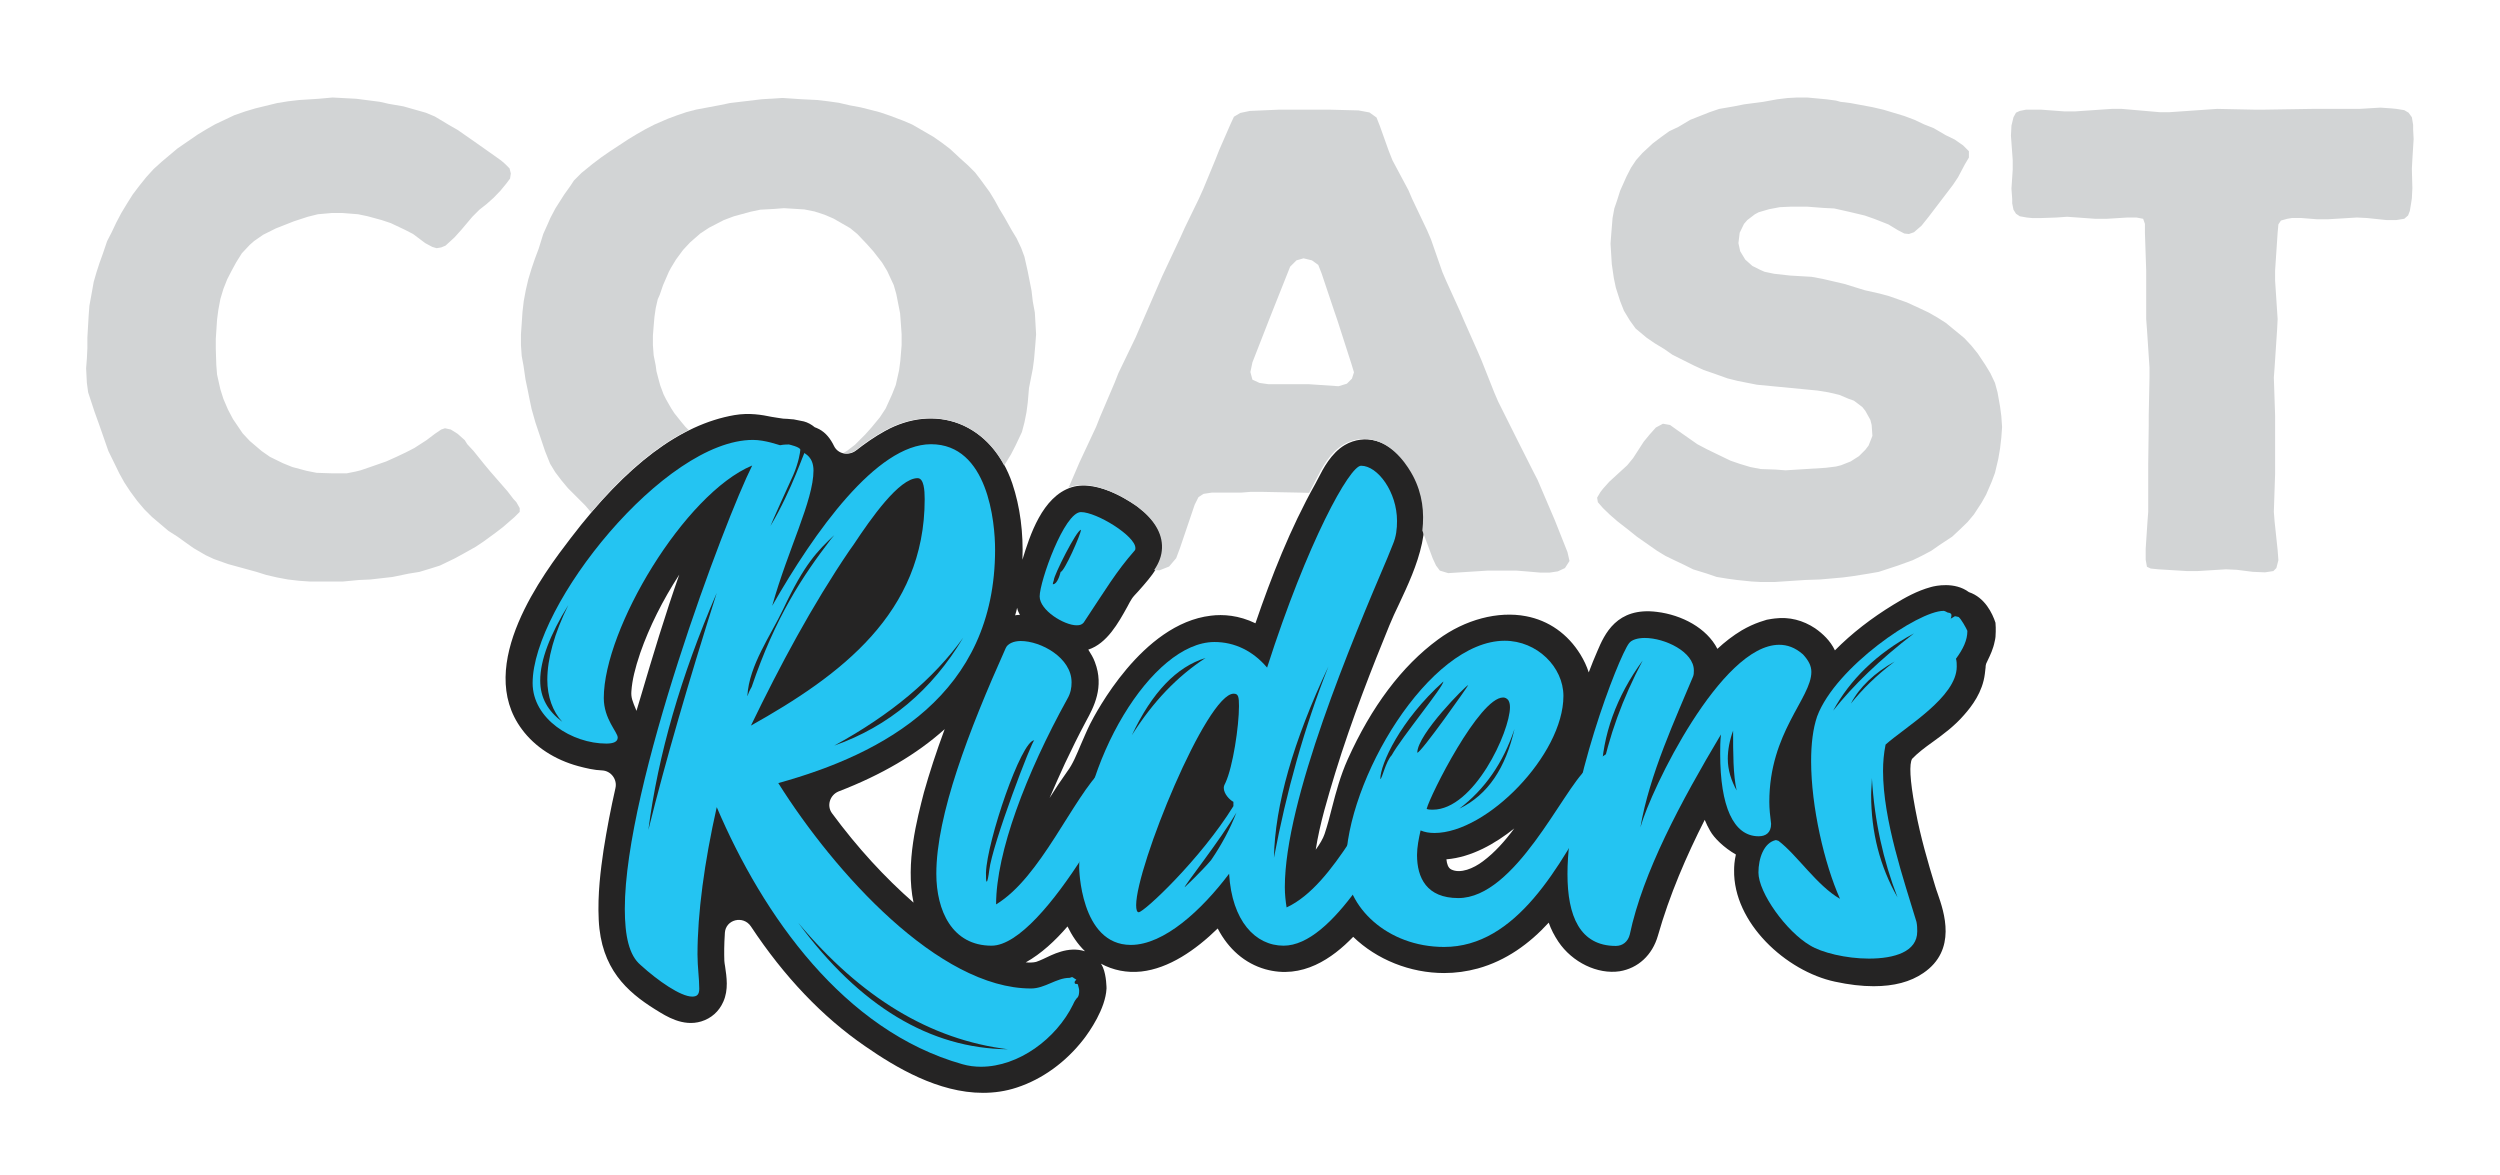
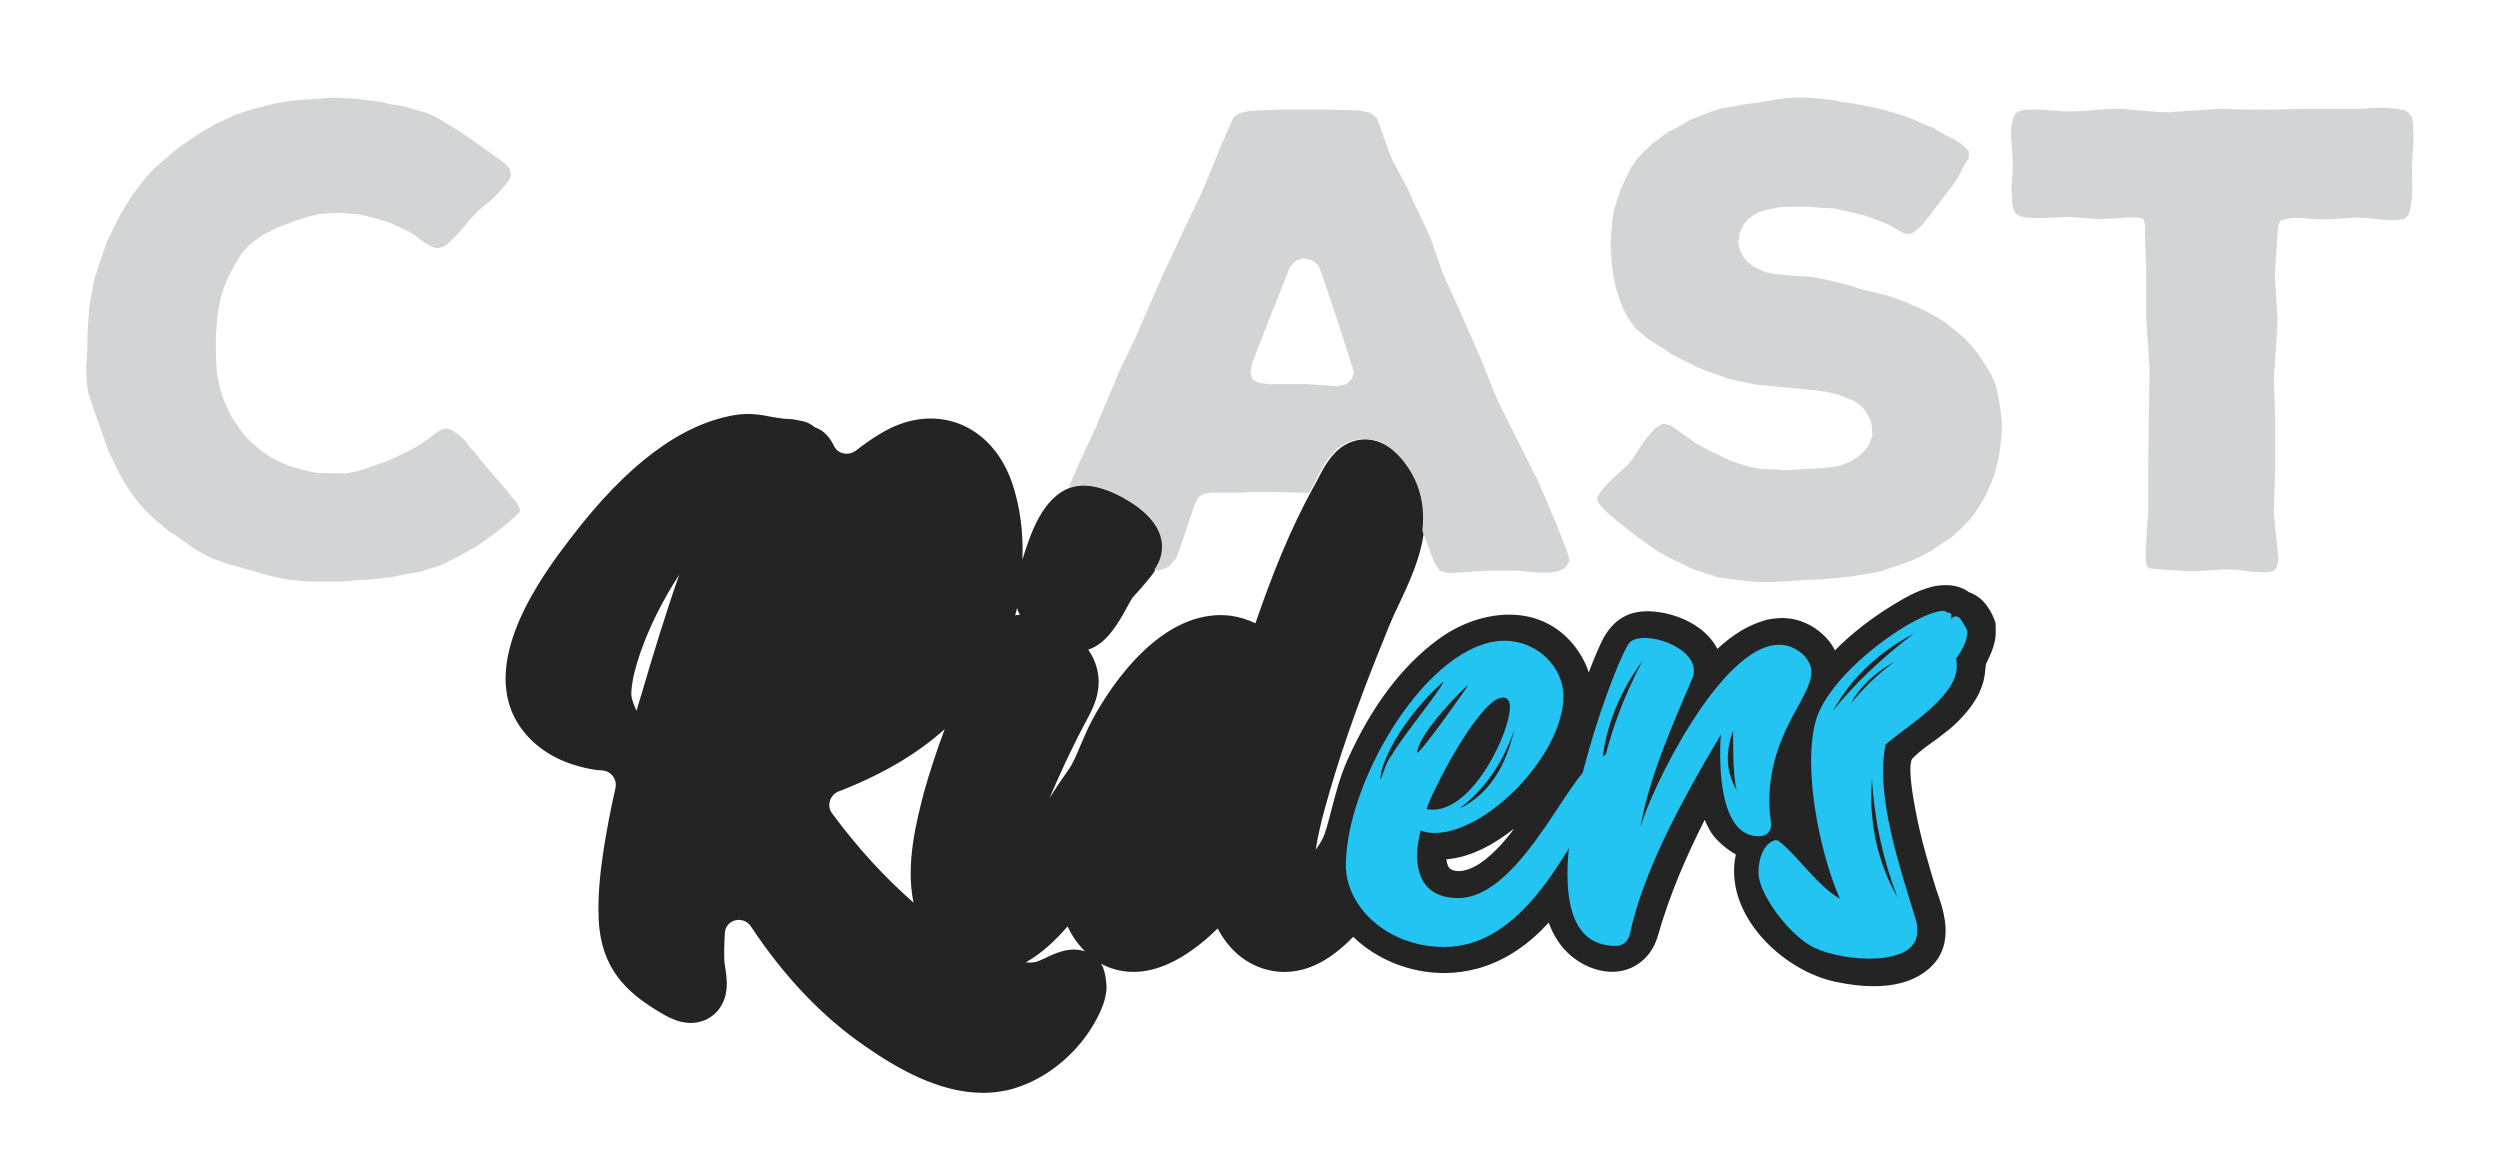
<svg xmlns="http://www.w3.org/2000/svg" fill="none" height="235" viewBox="0 0 500 235" width="500">
  <filter id="a" color-interpolation-filters="sRGB" filterUnits="userSpaceOnUse" height="265.664" width="532" x="-16" y="-8">
    <feFlood flood-opacity="0" result="BackgroundImageFix" />
    <feColorMatrix in="SourceAlpha" values="0 0 0 0 0 0 0 0 0 0 0 0 0 0 0 0 0 0 127 0" />
    <feOffset dy="8" />
    <feGaussianBlur stdDeviation="8" />
    <feColorMatrix values="0 0 0 0 0 0 0 0 0 0 0 0 0 0 0 0 0 0 0.48 0" />
    <feBlend in2="BackgroundImageFix" result="effect1_dropShadow" />
    <feBlend in="SourceGraphic" in2="effect1_dropShadow" result="shape" />
  </filter>
  <g filter="url(#a)">
    <path d="m399.098 116.554c-.607-1.875-2.127-5.066-5.318-6.129-2.837-2.128-6.737-1.267-7.598-1.014-2.786.76-5.218 2.128-7.446 3.496-4.407 2.684-8.409 5.774-11.752 9.168-.912-1.925-2.431-3.343-3.951-4.407-2.431-1.621-5.166-2.33-8.054-1.976 0 0-1.215.152-1.621.254-.354.101-1.418.456-1.418.456-1.165.405-2.381.962-3.596 1.671-1.773 1.064-3.394 2.33-4.863 3.698-2.128-4.154-7.092-6.788-12.106-7.395-8.054-1.014-10.486 4.508-11.904 7.851-.608 1.367-1.165 2.786-1.722 4.255-.405-1.267-.962-2.432-1.672-3.597-2.532-4.103-6.331-6.787-10.89-7.648-5.572-1.064-12.157.658-17.577 4.66-7.243 5.318-13.322 13.423-18.083 24.009-1.469 3.293-2.33 6.535-3.141 9.675-.455 1.824-.911 3.546-1.469 5.218-.303.911-.962 2.026-1.772 3.14.81-5.217 2.431-10.485 3.9-15.348 3.343-10.89 7.547-21.477 10.84-29.531.557-1.368 1.215-2.786 1.925-4.255 3.444-7.344 7.75-16.513 3.089-25.529-.911-1.722-3.444-5.926-7.648-7.091-2.128-.608-4.356-.304-6.281.81-2.736 1.621-4.306 4.66-5.42 6.838-.203.355-.355.658-.507.962-5.014 8.966-8.763 18.54-11.954 27.86-3.343-1.621-6.484-1.824-8.915-1.52-13.778 1.621-23.098 19.603-24.162 21.68-.658 1.317-1.215 2.685-1.823 4.052-.861 2.026-1.621 3.951-2.735 5.42-1.267 1.773-2.432 3.546-3.546 5.319 1.013-2.381 2.077-4.711 3.09-6.94 1.317-2.786 2.735-5.673 4.255-8.51 1.469-2.684 3.647-6.736 1.722-11.751-.304-.861-.811-1.672-1.317-2.482 3.748-1.216 6.028-5.369 7.8-8.561.355-.658.659-1.266.912-1.62.253-.406.76-.912 1.317-1.52 2.887-3.242 4.812-5.623 4.914-8.51.101-2.938-1.571-5.724-4.914-8.256-.304-.253-7.75-5.774-13.372-4.002-5.876 1.874-8.358 9.675-9.827 14.487.203-5.369-.456-10.587-2.026-15.247-1.976-5.825-5.724-10.029-10.637-11.954-4.661-1.773-9.928-1.266-14.842 1.469-2.026 1.114-3.9 2.431-5.724 3.85-1.469 1.165-3.647.81-4.457-.861-.659-1.368-1.621-2.685-3.039-3.394-.254-.152-.558-.253-.811-.354-.658-.557-1.418-.963-2.178-1.165l-1.013-.203-1.013-.203c-.456-.051-.861-.051-1.165-.101-.304 0-.608-.051-.963-.051-.81-.101-1.57-.253-2.279-.354-1.975-.405-4.457-.861-7.446-.355-10.84 1.874-21.528 9.928-32.722 24.567-5.319 6.939-19.4 25.428-9.776 38.294 2.583 3.495 6.585 6.078 11.245 7.344 1.519.406 3.191.811 4.812.862 1.773.101 3.039 1.823 2.634 3.545-.912 4.002-1.722 8.206-2.381 12.41-.557 3.799-1.216 8.814-.962 13.93.456 9.776 5.673 14.386 11.245 17.881l.253.152c2.026 1.266 5.369 3.393 9.016 2.279 1.976-.608 3.546-1.975 4.407-3.951 1.064-2.381.659-4.964.355-7.041-.051-.405-.152-.81-.152-1.114-.051-1.52-.051-3.191.101-5.471v-.101c.152-2.735 3.698-3.596 5.217-1.317 6.636 10.029 14.285 18.083 22.845 23.959 6.129 4.255 14.639 9.32 23.554 9.32 2.229 0 4.508-.304 6.788-1.063 5.116-1.672 9.826-5.116 13.321-9.625 1.216-1.57 4.407-6.129 4.61-10.181 0 0 0-2.533-.709-4.204-.152-.304-.254-.557-.406-.76 2.432 1.317 5.167 1.874 8.054 1.57 5.522-.607 10.84-4.255 15.298-8.611 2.127 4.103 5.42 6.99 9.523 8.155 7.395 2.077 13.423-2.178 17.576-6.483 4.711 4.559 11.397 7.243 18.185 7.243 2.279 0 4.508-.304 6.737-.911 5.673-1.571 10.333-4.965 14.183-9.169.456 1.317 1.114 2.584 1.925 3.799 2.786 4.154 7.851 6.585 12.258 5.927 3.697-.608 6.534-3.242 7.648-7.092 2.33-8.206 5.724-16.006 9.371-23.199.304.76.659 1.469 1.064 2.178.81 1.469 2.786 3.394 5.167 4.761-.304 1.317-.355 2.432-.355 3.09-.203 10.587 10.435 20.262 20.16 22.338 2.786.608 5.369.912 7.75.912 4.052 0 7.345-.861 9.928-2.634 6.788-4.609 4.154-12.207 2.887-15.854-.202-.507-.354-1.064-.506-1.52-1.469-4.812-2.938-9.877-3.9-14.993l-.152-.811c-1.013-5.42-1.165-8.712-.558-9.675 1.115-1.165 2.584-2.279 4.154-3.393 2.026-1.469 4.306-3.141 6.23-5.37 1.571-1.772 3.698-4.558 4.154-8.205.051-.507.101-.912.152-1.317 0-.203 0-.355.101-.71.102-.253.254-.506.355-.759.456-.963 1.064-2.178 1.367-3.749.152-.557.203-1.165.203-1.925v-.861l-.051-.911zm-96.241 41.13c-1.874 2.533-3.9 4.812-6.281 6.585-1.874 1.418-4.508 2.533-6.332 1.621-.608-.304-.861-1.064-.962-2.026 5.014-.405 9.776-3.141 13.575-6.18zm-120.15 14.842c-5.724-5.015-11.194-10.942-16.31-17.881-1.115-1.52-.406-3.647 1.317-4.356 8.56-3.293 15.651-7.446 21.223-12.461-1.722 4.66-3.039 8.712-4.153 12.663-1.317 5.167-3.749 14.082-2.077 22.035zm-46.854-65.597c-2.837 8.054-5.319 16.311-7.801 24.719-.253.811-.507 1.672-.76 2.533 0-.051-.051-.101-.051-.152-.759-1.823-1.063-2.533-.962-3.799.152-2.178.709-4.508 1.773-7.649 1.823-5.217 4.457-10.485 7.801-15.652zm67.673 7.041c.101.355.303.659.455 1.013-.253 0-.557 0-.81.051-.051 0-.101.051-.152.051.152-.507.304-1.013.405-1.52.051.101.051.253.102.405zm5.065 69.851c-.456.203-.912.406-1.368.558-.608.151-1.317.151-2.077.101 3.09-1.722 5.927-4.356 8.358-7.193.861 1.773 1.976 3.495 3.495 4.964-3.444-1.064-6.534.709-8.408 1.57z" fill="#0e0d0d" opacity=".9" />
    <path d="m102.674 91.784-1.165-1.52-3.444-3.951-1.266-1.52-2.077-2.583-1.266-1.368-.507-.81-1.418-1.266-1.368-.861-1.165-.253-.76.253-1.266.861-1.671 1.266-2.431 1.57-1.672.861-1.925.912-2.026.912-3.191 1.114-1.925.658-1.013.253-1.773.354h-2.938l-3.09-.101-2.026-.405-2.837-.76-1.874-.76-2.583-1.266-1.672-1.165-2.381-2.026-1.418-1.52-1.925-2.837-1.013-1.925-.912-2.127-.608-1.925-.658-2.938-.152-1.925-.101-3.191v-2.026l.253-3.85.253-1.925.405-2.178.608-2.026.76-1.925.912-1.773.912-1.671 1.114-1.773 1.57-1.672.861-.76 1.823-1.266 2.533-1.266 1.672-.658 1.925-.76 2.786-.912 2.026-.506 2.837-.253h2.026l3.191.253 1.925.405 2.786.76 1.823.608 2.786 1.317 1.671.861 2.431 1.824 1.418.76.861.253.912-.152.861-.355 1.165-1.064.658-.608 1.368-1.52 2.178-2.583 1.418-1.418 1.418-1.114 1.418-1.266 1.367-1.418 1.165-1.418.76-1.013.152-1.013-.253-1.013-.912-.912-.76-.658-1.418-1.013-3.951-2.786-3.343-2.33-1.773-1.013-2.786-1.671-1.823-.76-4.457-1.266-2.938-.506-1.773-.405-4.711-.608-2.837-.152-1.925-.101-2.786.253-3.951.253-2.178.253-2.178.355-4.356 1.064-2.026.608-2.178.76-3.85 1.823-1.773 1.013-1.672 1.013-4.052 2.786-1.57 1.317-1.621 1.368-1.57 1.418-1.52 1.672-1.418 1.773-1.266 1.672-1.114 1.773-1.165 1.925-1.013 1.925-.912 1.925-.912 1.773-.861 2.533-.658 1.823-.608 1.874-.557 1.925-.507 2.837-.354 1.925-.152 2.026-.253 4.356v2.127l-.101 2.077-.152 1.925.152 2.938.253 1.874 1.266 3.85.912 2.533 1.874 5.369 1.317 2.685.861 1.773 1.013 1.824 1.165 1.773 1.418 1.925 1.418 1.671 1.52 1.52 3.292 2.786 1.824 1.165 1.621 1.165 1.57 1.114 2.431 1.419 1.621.76 2.837 1.013 5.724 1.57 1.925.608 2.178.506 2.178.406 2.178.253 2.178.152h6.636l3.191-.304 2.279-.101 4.457-.507 3.191-.659 2.178-.354 2.178-.659 1.925-.607 2.938-1.419 1.672-.911 2.533-1.419 1.52-1.013 2.431-1.773 1.52-1.165 2.33-2.026 1.013-1.013v-.76l-.659-1.165zm297.336-18.488-.506-2.837-.507-1.874-.912-1.925-1.013-1.671-1.519-2.279-1.267-1.57-1.418-1.52-3.698-3.039-1.671-1.064-1.773-1.013-1.824-.861-2.532-1.165-3.597-1.266-1.874-.506-2.938-.658-4.103-1.266-4.356-1.013-2.178-.405-4.306-.253-3.191-.355-1.925-.405-.911-.405-1.52-.76-1.418-1.266-1.013-1.671-.355-1.621.253-2.077.862-1.773.658-.76 1.52-1.165.759-.405 2.077-.608 2.128-.405 2.178-.101h3.343l3.292.253 2.077.101 2.938.658 2.127.507 1.064.253 1.874.658.912.355 1.925.76 1.925 1.165 1.266.658.912.101 1.013-.354 1.52-1.317 1.418-1.773 4.863-6.382 1.013-1.52 1.367-2.583.811-1.368v-1.266l-1.165-1.165-1.672-1.165-1.773-.861-2.431-1.418-1.925-.76-1.925-.912-2.026-.76-2.178-.658-2.026-.608-2.178-.506-4.356-.81-2.027-.253-.911-.253-1.925-.253-3.799-.355h-2.077l-1.874.101-2.077.253-2.786.507-3.849.506-2.027.405-2.938.507-1.924.658-3.85 1.52-2.381 1.418-1.823.861-1.621 1.165-1.672 1.266-2.077 1.925-1.266 1.418-1.013 1.52-.912 1.773-1.266 2.837-.608 1.925-.557 1.621-.355 1.925-.253 3.09-.152 2.026.253 4.103.406 2.786.405 1.925.861 2.685.76 1.925 1.165 1.925 1.165 1.621 2.178 1.823 1.621 1.114 1.925 1.165 1.671 1.165 4.356 2.178 1.875.861 1.924.658 2.837 1.013 2.026.506 3.85.76 12.106 1.165 2.178.354 2.178.507 1.925.81 1.013.355 1.672 1.266.607.76 1.014 1.824.253 1.013.152 2.178-.76 1.925-.659.861-1.266 1.266-1.671 1.064-1.925.76-1.013.253-2.026.253-8.054.506-2.026-.152-2.938-.101-2.077-.405-2.026-.608-1.925-.658-2.938-1.418-1.773-.861-1.925-1.013-4.052-2.837-1.418-1.013-1.419-.253-1.418.76-1.266 1.418-1.165 1.418-2.128 3.292-1.165 1.418-3.596 3.292-1.266 1.418-.507.658-.658 1.114.151.912 1.014 1.165 1.418 1.368 1.519 1.317 2.28 1.773 1.57 1.266 4.052 2.837 1.672 1.013 1.773.861 1.925.912 1.823.911 2.786.861 1.925.659 2.178.355 1.874.253 2.938.304 1.824.101h2.786l6.129-.405 2.938-.101 1.772-.152 2.837-.254 1.925-.253 3.191-.507 2.026-.354 3.85-1.266 2.938-1.064 1.773-.861 1.924-1.013 1.672-1.165 2.533-1.672 1.519-1.418 1.57-1.52 1.267-1.52 1.519-2.33.912-1.621 1.115-2.583.658-1.773.659-2.786.354-2.077.253-2.178.152-2.127-.152-2.178zm82.717-53.49-.101-1.925v-.912l-.253-1.52-.659-.912-.861-.507-1.57-.253-1.013-.101-2.178-.152-4.205.253h-9.421l-9.574.152h-2.076l-7.396-.152-9.472.658h-2.026l-7.548-.658h-2.026l-7.395.506h-2.026l-4.762-.355h-2.938l-1.266.253-.76.355-.506.912-.405 1.672-.102 2.026.355 4.863v1.925l-.253 3.799.151 2.077v.861l.254 1.266.506.81.76.506 1.418.253 1.013.101h1.925l2.938-.101 2.178-.152 2.128.152 3.495.253h2.279l4.103-.253h1.874l1.317.253.355 1.013v1.773l.253 7.547v9.725l.152 2.026.507 7.649v2.026l-.152 7.547v2.026l-.102 7.699v9.573l-.152 2.026-.354 5.37v2.178l.253 1.418.76.355 1.52.152 5.774.354h2.026l5.724-.354 2.178.101 3.191.405 2.432.101 1.671-.253.608-.608.405-1.57-.152-2.026-.608-5.724-.151-1.925.253-7.547v-11.752l-.253-7.547.151-2.026.507-7.649.101-2.026-.506-7.699v-2.026l.506-7.547.152-1.672.507-.76 1.266-.354.912-.152h1.925l3.191.253h2.026l5.876-.355 2.026.101 3.85.405h2.026l1.57-.253.76-.658.354-.912.254-1.52.152-1.013.101-2.026-.101-3.85.101-1.925zm-268.564 69.547c5.572-1.773 13.018 3.799 13.322 4.002 3.343 2.533 5.014 5.319 4.913 8.257-.051 1.57-.608 2.988-1.57 4.407l1.063.05 1.925-.76 1.418-1.671.76-2.026 2.938-8.662.76-1.52 1.013-.658 1.672-.253h5.875l1.925-.152h1.925l7.649.152 2.077.051c.354-.608.607-1.266.962-1.874.152-.304.304-.608.507-.962 1.114-2.229 2.684-5.217 5.419-6.838 1.925-1.114 4.103-1.418 6.231-.81 4.153 1.165 6.737 5.369 7.648 7.091 1.925 3.647 2.28 7.345 1.875 10.941l2.076 5.572.659 1.418.76 1.013 1.671.506 7.902-.506h5.724l1.925.152 2.938.253h1.773l1.671-.253 1.419-.659.911-1.418-.405-1.773-2.533-6.382-3.444-8.054-.912-1.773-3.039-6.028-3.951-7.902-.76-1.773-2.532-6.382-.76-1.773-2.786-6.281-.76-1.773-2.786-6.129-.76-1.773-2.279-6.534-.76-1.773-2.989-6.281-.759-1.773-3.191-5.977-.76-1.925-1.773-4.964-.659-1.672-1.418-1.013-2.178-.405-5.876-.152h-9.979l-5.875.253-1.925.405-1.267.76-.658 1.418-2.279 5.217-.76 1.925-2.432 5.876-.911 2.026-2.786 5.724-.912 2.026-3.596 7.649-4.559 10.485-.76 1.773-3.444 7.142-.76 1.925-2.938 6.889-.76 1.925-3.343 7.142-.76 1.773-1.418 3.292c.152-.051.253-.152.456-.203zm36.318-24.871 3.343-8.56.76-1.925 3.445-8.662 1.266-1.266 1.418-.405 1.672.405 1.266.912.659 1.672 2.532 7.547.659 1.925 2.786 8.662.506 1.672-.405 1.266-1.013 1.013-1.672.506-5.977-.405h-8.054l-1.773-.253-1.418-.658-.405-1.52z" fill="#d2d4d5" />
    <g fill="#24c4f2">
-       <path d="m215.834 190.102c0 .355 0 1.216-.506 1.571-.152.152-.507.709-.709 1.215-3.344 6.839-10.891 12.461-18.438 12.461-1.216 0-2.482-.152-3.698-.506-23.706-6.687-39.864-29.683-49.134-51.414-2.482 11.043-3.849 21.224-3.849 29.481 0 2.482.354 4.761.354 6.838 0 1.216-.506 1.57-1.418 1.57-2.28 0-6.838-3.14-10.333-6.332-2.28-1.924-3.141-5.774-3.141-11.245 0-24.566 20.008-77.753 25.479-88.643-13.525 5.623-29.683 32.671-29.683 46.5 0 4.204 2.786 6.838 2.786 7.902 0 .861-.861 1.215-2.28 1.215-6.838 0-14.74-4.913-14.74-12.106 0-15.601 26.34-48.627 44.069-48.627 2.482 0 5.268 1.064 5.42 1.064.709-.152 1.57-.152 1.772-.152 0 0 2.28.506 2.28 1.064 0 .355-.355 2.634-1.418 5.065-.507 1.064-4.559 10.029-4.559 10.181 4.407-7.395 6.838-15.247 6.838-14.588 0 .152 1.773.709 1.773 3.495 0 5.977-5.116 15.804-8.257 27.049 8.409-14.74 20.87-32.317 31.76-32.317 11.397 0 12.815 15.601 12.815 21.072 0 28.974-22.287 40.877-43.359 46.702 11.245 17.881 32.114 41.08 50.552 41.08 2.786 0 5.065-2.127 7.699-2.127.152 0 .355-.152.507-.152s.507.354.861.506c-.152.152-.354.355-.354.507 0 .354.151.354.354.354.152 0 .355 0 .355.355.05.253.202.608.202.962zm-106.372-62.151c0-4.205 1.418-9.321 4.204-14.943-3.697 5.977-5.622 11.042-5.622 15.095 0 3.495 1.57 6.129 4.407 8.256-1.925-2.077-2.989-5.065-2.989-8.408zm33.887-17.374c-7.193 16.665-11.751 32.468-13.676 47.411 3.495-14.031 8.054-29.683 13.676-47.411zm6.99 18.792c4.762-14.031 10.182-22.136 15.804-29.48l.709-.861c-3.343 3.14-5.977 5.774-10.181 14.74-2.482 5.268-6.838 11.245-7.193 17.374.203 0-.152 0 .861-1.773zm19.502-27.201c-7.395 10.891-13.879 22.997-19.654 34.951 17.881-10.029 34.749-22.49 34.749-45.284 0-1.773-.152-4.204-1.419-4.204-3.697 0-9.32 8.054-12.815 13.321zm31.76 99.686c-15.602-1.925-29.481-10.384-41.941-25.276 12.308 16.665 26.339 25.124 41.941 25.276zm-34.749-60.733c10.891-3.85 19.502-11.043 25.783-21.579-5.926 8.257-14.538 15.45-25.783 21.579z" />
-       <path d="m226.218 142.032c.507 0 .861.355.861.861 0 2.989-18.083 38.244-28.771 38.244-7.902 0-11.042-7.041-11.042-14.386 0-11.752 6.483-28.619 13.879-45.132.354-.861 1.57-1.418 2.988-1.418 4.053 0 10.182 3.343 10.182 8.256 0 1.064-.152 2.128-.861 3.343-8.257 14.943-14.234 30.696-14.234 41.08 8.966-5.42 15.247-21.224 21.426-27.201 2.229-1.925 4.306-3.647 5.572-3.647zm-19.349-1.975c-2.634 0-9.473 20.21-9.675 26.491 0 1.216 0 1.773.152 1.773s.354-1.063.506-2.279c.608-5.268 8.662-26.289 9.017-25.985zm8.459-22.997c-2.482 0-7.396-2.988-7.396-5.774 0-2.989 4.914-16.868 8.257-16.868 3.14 0 10.89 4.761 10.89 7.193 0 .152 0 .354-.152.506-3.697 4.205-5.774 7.75-10.181 14.386-.355.405-.709.557-1.418.557zm-4.762-8.206c1.064 0 1.571-2.634 1.571-2.482.709 0 4.052-7.547 4.052-8.408-.861 0-5.42 9.117-5.42 10.029 0 .152-.203.507-.203.861z" />
-       <path d="m285.736 141.83c.506 0 .861.354.861.861 0 .709-.506 1.925-1.418 3.697l-1.773 3.344c-6.484 11.954-16.868 31.405-26.694 31.405-5.623 0-10.334-4.914-10.891-14.386-5.42 7.193-12.967 14.234-19.653 14.234-10.182 0-10.334-15.602-10.334-15.45 0-21.071 14.588-45.132 27.049-45.132 4.052 0 7.699 1.773 10.536 5.116 8.054-25.124 16.513-40.371 18.792-40.371 3.344 0 7.193 5.268 7.193 11.043 0 1.57-.152 3.14-.861 4.761l-1.064 2.634c-7.04 16.513-20.514 48.425-20.514 65.85 0 1.418.152 2.786.354 4.052 9.827-4.559 16.513-21.578 22.845-27.758 2.229-2.33 4.508-3.9 5.572-3.9zm-44.626-18.236c-5.774 1.773-10.688 6.839-14.74 15.45 4.204-6.687 9.118-11.803 14.74-15.45zm6.687 9.625c0-1.925-.152-2.482-1.064-2.482-5.42 0-19.502 34.596-19.502 42.295 0 .861.152 1.418.507 1.418 1.064 0 12.309-10.535 18.944-21.223v-.861c-.709-.355-1.925-1.571-1.925-2.786 0-.355.152-.71.355-1.064 1.469-3.191 2.685-11.245 2.685-15.297zm-.507 21.274c-3.141 5.42-10.688 14.943-10.333 14.943 0 0 3.343-3.141 5.268-5.42 2.076-3.039 3.799-6.231 5.065-9.523zm18.387-29.176c-7.041 14.942-10.688 27.758-10.89 38.243 2.482-13.119 5.977-25.783 10.89-38.243z" />
      <path d="m322.916 142.185c.354 0 .506.354.506.709 0 1.064-.709 2.786-1.925 5.116l-2.127 3.697c-7.395 13.677-16.159 29.683-30.544 29.683-11.397 0-19.654-8.054-19.654-16.31 0-17.02 16.665-44.93 31.76-44.93 6.484 0 11.752 5.268 11.752 11.043 0 11.751-15.298 27.403-25.783 27.403-1.064 0-1.925-.152-2.786-.506-.354 1.57-.709 3.343-.709 4.913 0 4.559 1.925 8.611 8.257 8.611 11.397 0 20.869-21.578 25.63-25.782 2.989-2.584 4.762-3.647 5.623-3.647zm-34.242-13.879c-8.611 7.75-12.613 16.513-12.613 19.501.355 0 1.064-3.495 2.28-4.761 1.924-3.495 10.333-13.677 10.333-14.74zm4.964.709c-.355 0-10.181 9.827-10.181 13.524.658.152 10.181-13.322 10.181-13.524zm6.99 2.482c-4.761 0-14.588 19.501-15.297 22.287.354.152.861.152 1.215.152 8.257 0 15.45-15.601 15.45-20.514 0-.71-.152-1.064-.355-1.419-.304-.354-.658-.506-1.013-.506zm2.28 6.281c-2.28 6.838-5.978 12.106-11.043 15.956 5.775-2.786 9.27-8.206 11.043-15.956z" />
      <path d="m362.273 126.38c0 5.268-8.408 12.107-8.408 25.986 0 1.418.152 2.785.355 4.406 0 1.773-1.064 2.482-2.483 2.482-5.065 0-7.699-5.977-7.699-16.513 0-1.215 0-2.482.152-3.849-8.054 13.524-15.601 27.555-18.235 40.016-.355 1.418-1.418 2.279-2.786 2.279-7.193 0-9.675-5.977-9.675-14.385 0-17.02 10.181-43.36 12.309-46.146.506-.709 1.773-1.063 3.14-1.063 4.053 0 9.827 2.786 9.827 6.483 0 .355 0 .862-.152 1.216-3.343 8.054-8.763 19.654-10.536 30.19 2.128-7.7 16.159-36.522 27.758-36.522 1.571 0 3.141.507 4.762 1.925 1.114 1.216 1.671 2.28 1.671 3.495zm-33.735-2.279c-5.268 7.193-8.054 14.943-8.256 22.845 1.418-7.548 4.255-15.298 8.256-22.845zm17.02 19.653c0 2.28.709 4.407 1.773 6.332-.71-3.14-.709-7.395-.709-11.954-.71 1.925-1.064 3.9-1.064 5.622z" />
      <path d="m391.196 123.746c.152.507.152 1.064.152 1.571 0 6.129-10.333 12.106-14.233 15.601-.355 1.773-.507 3.495-.507 5.268 0 9.827 4.204 21.933 6.686 30.189.152.709.152 1.419.152 1.925 0 4.052-4.558 5.42-9.674 5.42-4.559 0-9.473-1.216-11.752-2.634-4.761-2.786-10.333-10.536-10.333-14.588 0-2.786 1.063-5.977 3.495-6.484l.506.152c3.698 2.786 7.7 8.966 12.309 11.6-3.14-7.041-5.774-18.438-5.774-27.556 0-3.343.354-6.483 1.215-8.965 3.698-9.827 20.211-21.072 25.276-21.072.152 0 .507.152.862.354.354 0 .709.152.709.507 0 .152 0 .355-.152.709l.861-.506.709.152c.506.354 1.57 2.279 1.773 2.785 0 1.875-.861 3.648-2.28 5.572zm-8.408-5.065c-7.547 4.052-12.815 9.32-16.158 15.449 4.052-5.116 9.32-10.181 16.158-15.449zm-3.85 5.623c-4.052 2.279-7.041 5.116-8.763 8.408 2.28-2.837 5.066-5.623 8.763-8.408zm-4.559 23.3c0 1.064-.151 2.28-.151 3.343 0 7.548 1.772 14.386 5.267 20.515-2.836-7.345-4.609-15.247-5.116-23.858z" />
    </g>
-     <path d="m104.701 65.14.405 2.786.405 1.925.405 2.026.406 1.925.759 2.685 1.925 5.724 1.013 2.533 1.013 1.671 1.267 1.672 1.266 1.52 3.444 3.444 1.216 1.418c6.585-7.801 13.069-13.271 19.502-16.462l-.659-.658-.76-.912-1.418-1.773-.658-1.013-1.013-1.773-.507-1.013-.659-1.773-.253-.912-.506-1.925-.152-1.165-.406-2.026-.151-2.026v-1.925l.151-1.925.152-1.773.254-1.773.405-1.773.405-.912.659-1.925 1.165-2.685.405-.76 1.013-1.672 1.418-1.925 1.419-1.52 2.026-1.773 1.773-1.165 2.937-1.52 2.027-.76 3.343-.912 1.925-.405 2.786-.152 1.924-.152 4.103.253 2.026.405 2.027.658 1.772.76 3.344 1.925 1.418 1.165 1.925 2.026 1.266 1.418 1.773 2.279 1.013 1.672 1.317 2.837.506 1.773.76 3.85.152 2.026.152 2.178v2.178l-.253 3.09-.253 1.925-.659 2.938-.76 1.925-1.266 2.786-1.165 1.773-1.672 2.026-1.266 1.418-2.026 2.026-1.52 1.165-.81.506c.861.152 1.773 0 2.533-.608 1.772-1.469 3.697-2.735 5.673-3.85 4.913-2.735 10.181-3.242 14.841-1.469 3.85 1.469 6.99 4.407 9.118 8.408l1.367-2.229.912-1.773 1.267-2.685.506-1.925.405-2.026.254-1.925.253-2.938.76-3.85.253-1.925.253-2.938.152-2.026-.253-4.356-.405-2.178-.254-2.178-.759-3.85-.659-2.938-.658-1.773-.912-1.925-1.013-1.672-1.419-2.533-1.013-1.672-.911-1.672-1.013-1.671-1.773-2.431-1.165-1.52-1.419-1.418-1.418-1.266-2.178-2.026-1.672-1.266-1.671-1.165-4.204-2.431-1.773-.76-2.685-1.013-1.925-.658-1.925-.507-2.026-.506-2.178-.405-2.178-.507-2.178-.304-2.178-.253-3.09-.152-3.85-.253-4.103.253-6.382.76-1.925.405-4.862.912-1.925.506-1.925.658-1.773.658-2.685 1.165-1.772.912-1.773 1.013-1.672 1.013-3.85 2.533-1.671 1.165-1.672 1.266-2.178 1.773-1.519 1.52-.659 1.013-1.266 1.773-1.773 2.786-1.013 1.925-.507 1.165-.911 2.026-.912 2.938-.76 2.026-.658 1.925-.659 2.178-.506 2.178-.406 2.178-.253 2.178-.152 2.279-.152 2.178v2.178l.152 2.178.355 1.925z" fill="#d2d4d5" />
  </g>
</svg>